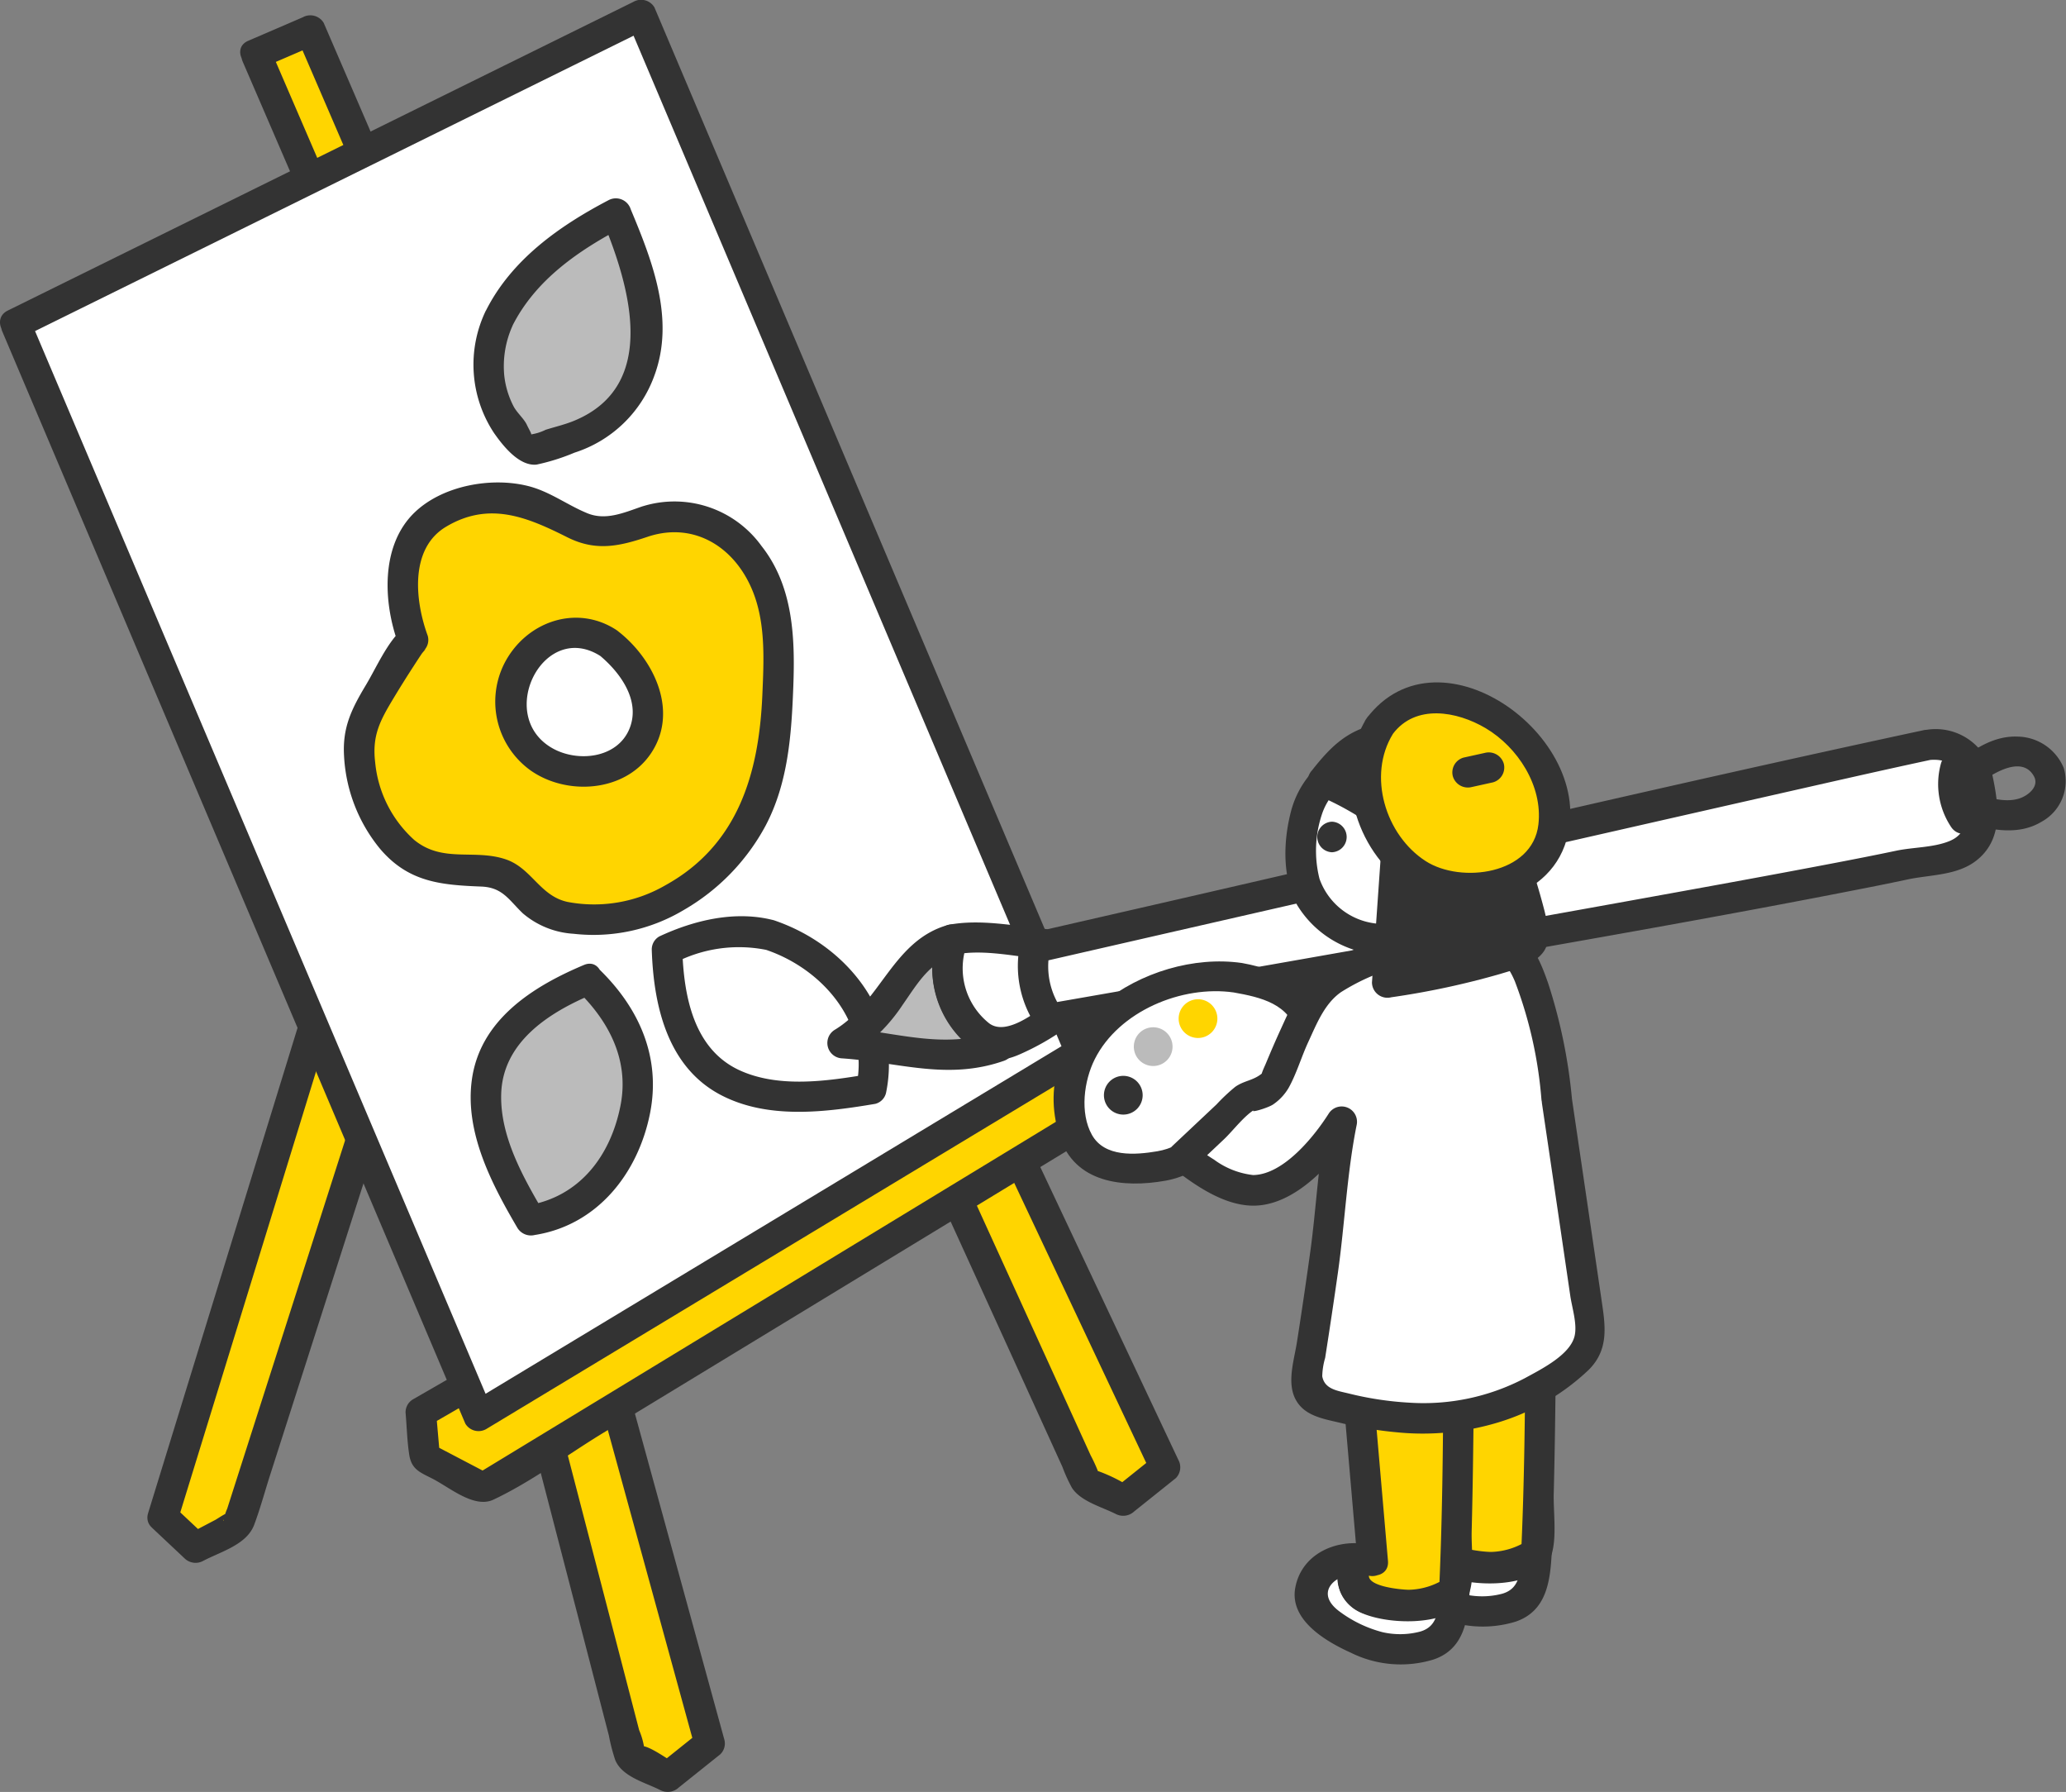
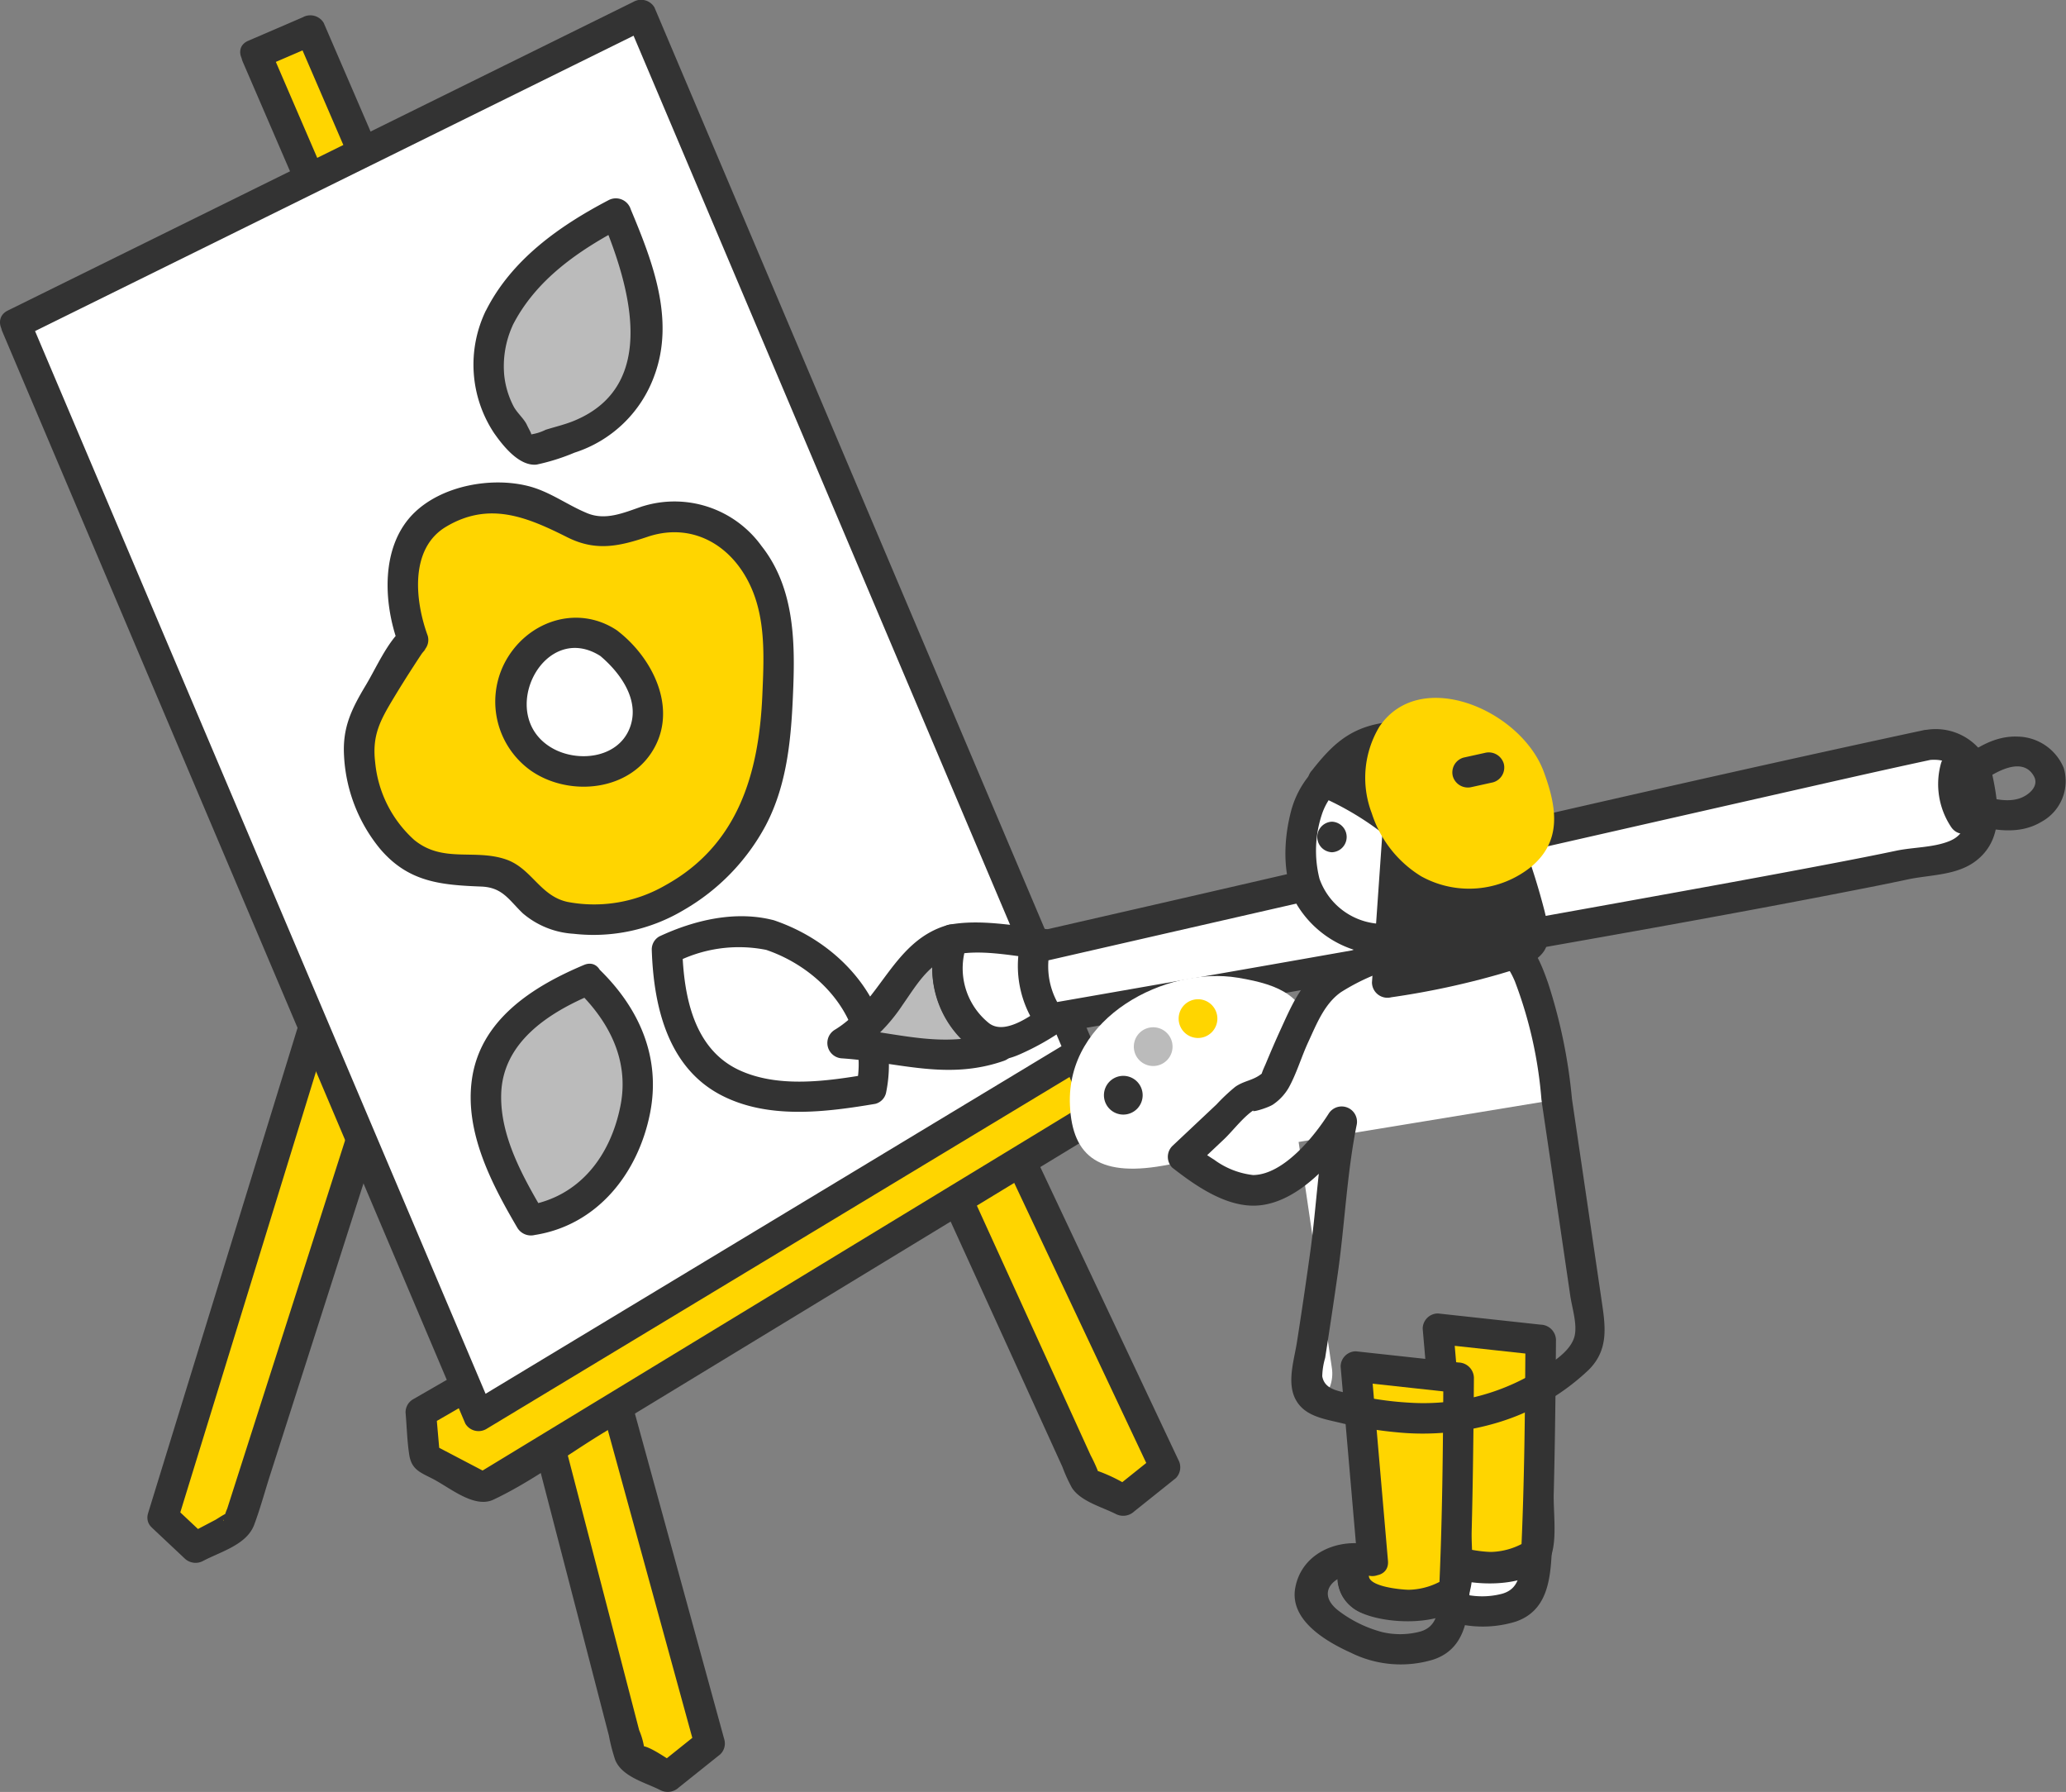
<svg xmlns="http://www.w3.org/2000/svg" width="184.51" height="160">
  <rect width="100%" height="100%" fill="#808080" stroke="none" />
  <defs>
    <clipPath id="a">
      <path data-name="長方形 25501" fill="none" d="M0 0h184.511v160H0z" />
    </clipPath>
  </defs>
  <path data-name="パス 353393" d="M21.737 23.83l34.578 133.152 3.333 1.669 3.726-2.98L26.609 21.729z" fill="#ffd500" />
  <g data-name="グループ 355930">
    <g data-name="グループ 355929" clip-path="url(#a)">
      <path data-name="パス 353394" d="M20.423 24.192l12.435 47.885 18.819 72.472 2.7 10.416a16.968 16.968 0 00.568 2.188c.617 1.491 2.638 1.989 4.009 2.676a1.436 1.436 0 001.653-.213l3.726-2.98a1.34 1.34 0 00.351-1.327l-12.408-45.224-19.795-72.118-4.557-16.6a1.388 1.388 0 00-2-.815l-4.871 2.1c-1.608.693-.22 3.044 1.377 2.355l4.871-2.1-2-.815q6.199 22.61 12.406 45.222l19.8 72.117 4.557 16.6.351-1.327-3.725 2.98 1.653-.213c-.655-.328-2.43-1.681-3.121-1.563-.477.081.368.692.4.661.015-.014-.05-.164-.047-.183a6.552 6.552 0 00-.493-1.9l-2.224-8.564-8.141-31.331-19.21-73.981-4.451-17.143a1.365 1.365 0 00-2.631.725" fill="#333" />
      <path data-name="パス 353395" d="M44.502 17.16l52.494 115.168 3.333 1.669 3.725-2.98L49.372 15.058z" fill="#ffd500" />
      <path data-name="パス 353396" d="M43.324 17.848l18.8 41.255 28.657 62.873 4.1 9a14.038 14.038 0 00.858 1.882c.787 1.2 2.644 1.69 3.894 2.317a1.436 1.436 0 001.653-.214l3.726-2.98a1.384 1.384 0 00.213-1.653l-18.47-39.167L57.317 28.72 50.55 14.369a1.4 1.4 0 00-1.866-.49l-4.871 2.1c-1.607.694-.22 3.044 1.377 2.355l4.871-2.1-1.866-.489 18.47 39.167 29.445 62.442 6.767 14.351.213-1.653-3.725 2.981 1.653-.213a14.389 14.389 0 00-2.882-1.444c-.855-.185.1.548-.033.106a13.579 13.579 0 00-.7-1.537l-3.363-7.38-12.341-27.076-29.25-64.165-6.77-14.853c-.727-1.6-3.079-.211-2.355 1.377" fill="#333" />
      <path data-name="パス 353397" d="M93.734 93.699l-56.15 32.422.351 4.016 5.215 2.732L98.286 99.34l-1.917-4.66z" fill="#ffd500" />
      <path data-name="パス 353398" d="M93.046 92.526l-49.214 28.413-6.936 4a1.344 1.344 0 00-.676 1.178c.11 1.256.137 2.548.331 3.793.21 1.351 1.045 1.583 2.165 2.17 1.492.782 3.657 2.623 5.35 1.824 3.4-1.6 6.605-4.016 9.811-5.966l35.669-21.69 9.429-5.734a1.379 1.379 0 00.627-1.54c-.614-1.494-1.11-3.125-1.871-4.547-.7-1.314-2.288-1.543-3.634-2.042-1.649-.611-2.36 2.025-.725 2.63l2.636.977-.952-.953 1.917 4.66.627-1.54-48.269 29.355-6.869 4.177h1.377l-5.216-2.732.676 1.178-.351-4.015-.675 1.178 49.214-28.414 6.936-4a1.365 1.365 0 00-1.377-2.355" fill="#333" />
      <path data-name="長方形 25500" fill="#ffd500" d="M22.856 4.821l4.87-2.1 16.685 38.678-4.87 2.101z" />
      <path data-name="パス 353399" d="M21.678 5.509l14.6 33.837 2.088 4.85a1.394 1.394 0 001.866.489l4.871-2.1a1.394 1.394 0 00.489-1.866L30.997 6.881l-2.093-4.848a1.394 1.394 0 00-1.866-.489l-4.872 2.099c-1.607.694-.22 3.044 1.377 2.355l4.871-2.1-1.866-.489 14.6 33.837 2.093 4.851.49-1.866-4.873 2.102 1.866.49-14.598-33.84-2.093-4.85c-.694-1.608-3.044-.22-2.355 1.377" fill="#333" />
      <path data-name="パス 353400" d="M14.546 135.454l2.912 2.738 3.794-1.993 26.831-83.818-7.581-1.213z" fill="#ffd500" />
      <path data-name="パス 353401" d="M13.582 136.418l2.912 2.738a1.409 1.409 0 001.653.214c1.6-.841 3.886-1.441 4.554-3.224.541-1.445.947-2.957 1.417-4.426l6.096-19.031 15.479-48.355 3.711-11.592a1.37 1.37 0 00-.953-1.678l-7.58-1.213a1.4 1.4 0 00-1.678.952l-8.765 28.465-13.982 45.386-3.214 10.437c-.518 1.682 2.115 2.4 2.631.725l8.766-28.465 13.975-45.383 3.21-10.439-1.678.952 7.58 1.213-.952-1.678-9.791 30.586-14.694 45.9-1.983 6.195a5.818 5.818 0 00-.354 1.107c-.15-.141.821-.572.434-.691-.181-.055-.954.5-1.151.6l-2.459 1.292 1.653.213-2.905-2.729c-1.278-1.2-3.211.723-1.929 1.929" fill="#333" />
      <path data-name="パス 353402" d="M1.383 28.907l41.35 97.517 53.772-32.446L57.264 1.339z" fill="#fff" />
      <path data-name="パス 353403" d="M.206 29.6l13.962 32.923 22.265 52.506 5.123 12.083a1.375 1.375 0 001.866.489l47.045-28.387 6.726-4.059a1.409 1.409 0 00.489-1.866L84.429 62 63.3 12.117 58.442.651a1.385 1.385 0 00-1.866-.49L7.53 24.357.695 27.729c-1.574.777-.194 3.13 1.377 2.355l49.047-24.2 6.835-3.372-1.866-.489L69.34 33.316 90.471 83.2l4.857 11.467.489-1.866-47.045 28.386-6.727 4.059 1.866.49-13.962-32.929L7.684 40.3 2.561 28.219C1.878 26.607-.472 28 .206 29.6" fill="#333" />
      <path data-name="パス 353404" d="M57.657 46.555c-4.724 1.656-4.674 1.063-8.454-.911-3.089-1.614-5.784-1.534-9.085-.245-6.637 2.591-3.252 11.681-3.231 11.736-.029-.076-4.527 6.8-4.7 7.962-.793 5.207 2.389 12.293 8.237 12.713.851.061 1.708-.016 2.561-.014a8.73 8.73 0 011.028.055c2.585.311 2.912 2.929 5.061 3.649 7.934 2.656 16.594-3.3 19.129-10.789a33.458 33.458 0 001.285-9.428c.191-4.741.06-9.47-3.661-12.908a7.548 7.548 0 00-8.164-1.819" fill="#ffd500" />
      <path data-name="パス 353405" d="M57.295 45.239c-1.589.544-3.2 1.261-4.842.588-1.822-.748-3.368-1.953-5.314-2.436-3.282-.815-7.615-.036-10.114 2.368-3.05 2.935-2.808 8.038-1.452 11.737l.351-1.327c-1.36 1.227-2.315 3.442-3.241 4.989-1.268 2.119-2.1 3.764-1.959 6.3a14.211 14.211 0 003.215 8.329c2.522 2.973 5.4 3.233 9.042 3.374 1.908.074 2.455 1.186 3.709 2.389a7.682 7.682 0 004.54 1.827 15.718 15.718 0 009.842-2.127 19.151 19.151 0 007.31-7.542c2.018-3.837 2.308-8.17 2.467-12.423.163-4.364-.012-8.952-2.836-12.528a9.586 9.586 0 00-10.718-3.518c-1.672.517-.958 3.152.725 2.631 3.88-1.2 7.333.829 9 4.444 1.4 3.022 1.2 6.52 1.063 9.764-.305 6.989-2.163 13.383-8.67 16.974a12.7 12.7 0 01-8.726 1.48c-2.476-.533-3.2-3.013-5.516-3.8-2.822-.955-5.624.354-8.178-1.734a10.678 10.678 0 01-3.486-6.915c-.29-2.411.439-3.746 1.647-5.752q.869-1.442 1.786-2.854c.24-.371.481-.742.728-1.108.11-.162.551-.611.18-.276a1.333 1.333 0 00.351-1.327c-1.134-3.093-1.643-7.778 1.638-9.734 3.854-2.3 7.249-.855 10.82.937 2.588 1.3 4.69.81 7.36-.1 1.651-.566.942-3.2-.725-2.631" fill="#333" />
      <path data-name="パス 353406" d="M44.57 28.419a9.264 9.264 0 002.983 11.753l4.332-1.363a10.281 10.281 0 005.937-9.2c.086-3.613-1.371-7.121-2.811-10.545-4.473 2.3-8.567 5.371-10.442 9.356" fill="#bbb" />
      <path data-name="パス 353407" d="M43.392 27.731a11.075 11.075 0 00.726 10.93c.811 1.156 2.243 2.979 3.8 2.823a18.713 18.713 0 003.391-1.067 11.207 11.207 0 007.123-6.856c1.868-5.017-.151-10.209-2.1-14.864a1.391 1.391 0 00-2-.815c-4.391 2.3-8.648 5.312-10.931 9.846-.788 1.564 1.565 2.947 2.355 1.377 2.086-4.142 5.947-6.767 9.953-8.867l-2-.815c2.425 5.784 5.341 15-2.5 18.173-.794.321-1.658.522-2.476.779a4.422 4.422 0 01-1.314.414c.112.018-.213-.522-.355-.833-.269-.586-.892-1.085-1.207-1.691a7.791 7.791 0 01-.816-2.671 8.779 8.779 0 01.724-4.489c.693-1.594-1.657-2.984-2.355-1.377" fill="#333" />
      <path data-name="パス 353408" d="M52.516 87.472c-12.512 5.076-10.008 13.25-5.124 21.483 7.658-.989 9.855-9.245 9.624-13.335s-4.5-8.149-4.5-8.149" fill="#bbb" />
      <path data-name="パス 353409" d="M52.154 86.159c-4.585 1.928-9.277 4.9-10.013 10.249-.647 4.7 1.77 9.316 4.073 13.238a1.417 1.417 0 001.54.627c5.582-.875 9.218-5.486 10.292-10.832 1.005-5.006-.939-9.425-4.566-12.93-1.263-1.221-3.194.706-1.929 1.929 2.87 2.774 4.655 6.262 3.864 10.277-.887 4.507-3.674 8.188-8.386 8.927l1.54.626c-1.852-3.154-3.909-6.786-3.809-10.565.123-4.646 4.243-7.285 8.118-8.914 1.594-.671.893-3.311-.725-2.631" fill="#333" />
-       <path data-name="パス 353410" d="M68.789 83.496c-3.9-1.244-9.218 1.294-9.218 1.294.274 13.5 8.8 14.079 18.238 12.456 1.809-7.507-5.118-12.506-9.021-13.75" fill="#fff" />
      <path data-name="パス 353411" d="M69.152 82.181c-3.414-.912-7.126-.038-10.269 1.432a1.334 1.334 0 00-.676 1.178c.159 4.98 1.392 10.487 6.179 12.986 4.2 2.191 9.312 1.537 13.786.785a1.324 1.324 0 00.952-.952c1.477-7.054-3.456-13.215-9.973-15.427-1.666-.566-2.381 2.068-.725 2.631 5.036 1.709 9.225 6.544 8.068 12.072l.953-.952c-3.608.606-7.855 1.215-11.319-.333-4.191-1.871-5.061-6.679-5.193-10.808l-.675 1.178a12.451 12.451 0 018.167-1.157 1.365 1.365 0 00.725-2.631" fill="#333" />
      <path data-name="パス 353412" d="M54.387 57.446c-2.5-1.877-5.752-.972-7.572 1.507a6.149 6.149 0 003.341 9.662 6.225 6.225 0 006.715-1.911c2.326-3.107.245-7.206-2.485-9.258" fill="#fff" />
      <path data-name="パス 353413" d="M55.076 56.268c-3.6-2.373-8.152-.749-10.051 3.006a7.561 7.561 0 002.395 9.542c3.212 2.231 8.274 1.914 10.63-1.423 2.609-3.7.468-8.356-2.7-10.91-1.354-1.092-3.3.826-1.929 1.929 1.885 1.521 3.824 4.082 2.805 6.628-1.081 2.7-4.694 3.067-6.97 1.725-5.011-2.957-.663-11.5 4.44-8.14 1.47.969 2.838-1.393 1.377-2.355" fill="#333" />
      <path data-name="パス 353414" d="M85.057 83.896c-4.778 1.1-4.869 6.472-9.835 9.243 2.12.08 6.6 1.423 8.849 1.085a11.252 11.252 0 005.188-.805 7.471 7.471 0 01-4.2-9.522" fill="#bbb" />
      <path data-name="パス 353415" d="M84.695 82.581c-4.953 1.362-6.015 6.888-10.161 9.38a1.376 1.376 0 00.688 2.541c5.05.347 9.363 1.98 14.4.231a1.378 1.378 0 000-2.63 6.206 6.206 0 01-3.25-7.845c.552-1.67-2.081-2.387-2.63-.725a8.952 8.952 0 005.155 11.2v-2.627c-4.739 1.645-8.917 0-13.675-.329l.688 2.542a15.5 15.5 0 004.721-4.624c1.333-1.905 2.4-3.825 4.789-4.481a1.365 1.365 0 00-.725-2.631" fill="#333" />
      <path data-name="パス 353416" d="M93.352 84.311l-4.077-.4a10.791 10.791 0 00-4.218-.017 7.472 7.472 0 004.2 9.522 23.91 23.91 0 005.2-2.771c-1.649-2.084-2.12-4.194-1.107-6.337" fill="#fff" />
      <path data-name="パス 353417" d="M93.352 82.946c-2.835-.276-5.841-.908-8.657-.365a1.367 1.367 0 00-.953.952 9.019 9.019 0 002.785 9.875c1.646 1.319 2.719 1.554 4.62.7a22.869 22.869 0 004-2.279 1.382 1.382 0 00.49-1.866c-1.263-1.709-1.8-3.251-.969-5.286.666-1.623-1.972-2.33-2.631-.726-1.087 2.648-.412 5.145 1.244 7.388l.489-1.866c-1.364.988-3.927 3.044-5.441 1.89a6.279 6.279 0 01-1.957-7.1l-.952.952c2.461-.474 5.428.219 7.932.463 1.746.17 1.734-2.559 0-2.728" fill="#333" />
      <path data-name="パス 353418" d="M172.126 66.52c-10.372 2.222-79.7 18.108-79.7 18.108a7.59 7.59 0 001.326 6.339s67.465-11.74 76.64-13.841c2.746-.629 4.632-.075 6.237-2.39.9-1.3.05-3 .038-4.588a3.757 3.757 0 00-4.542-3.629" fill="#fff" />
      <path data-name="パス 353419" d="M171.763 65.205c-23.693 5.085-47.284 10.691-70.906 16.091l-8.793 2.014a1.323 1.323 0 00-.953.952 9.568 9.568 0 001.464 7.39 1.445 1.445 0 001.54.627q15.307-2.664 30.6-5.375c14.275-2.527 28.576-4.97 42.8-7.791.949-.188 1.9-.386 2.842-.586 2.1-.446 4.532-.336 6.268-1.786 2.315-1.932 1.869-4.91 1.3-7.587a5.176 5.176 0 00-5.8-4c-1.717.221-1.739 2.951 0 2.728 2.253-.29 2.926.967 3.227 2.952.255 1.684.659 3.5-1.281 4.278-1.427.575-3.214.53-4.735.851-1.814.382-3.632.738-5.452 1.086-6.178 1.183-12.368 2.3-18.558 3.419q-21.037 3.8-42.1 7.463-4.919.862-9.839 1.719l1.54.627a6.716 6.716 0 01-1.188-5.288l-.952.952q32.763-7.508 65.544-14.946c4.716-1.066 9.428-2.148 14.155-3.162 1.715-.368.99-3-.725-2.631" fill="#333" />
      <path data-name="パス 353420" d="M176.439 70.206c1.139-.9 4.064-2.934 5.2-.906.52.926-.52 1.749-1.314 2-1.263.4-2.729-.085-3.95-.417a1.365 1.365 0 00-.725 2.631c2.186.594 4.616 1.11 6.682-.144a4.13 4.13 0 001.98-4.79 4.539 4.539 0 00-4.11-2.809c-2.21-.094-4.042 1.2-5.695 2.506-1.377 1.087.565 3.006 1.929 1.929" fill="#333" />
      <path data-name="パス 353421" d="M173.352 68.137a6.907 6.907 0 00.895 5.7c.973 1.451 3.337.087 2.355-1.377a4.212 4.212 0 01-.62-3.593 1.365 1.365 0 00-2.631-.725" fill="#333" />
      <path data-name="パス 353422" d="M110.545 87.3c-6.334-1.056-15.353 3.449-14.991 11.4.211 4.645 2.7 6.513 8.868 5.279 3.167-.634 7.179-6.124 7.179-6.124 2.692.343 5.987-.906 5.7-5.278-.845-3.59-2.752-4.611-6.757-5.279" fill="#fff" />
-       <path data-name="パス 353423" d="M110.907 85.985c-8.53-1.223-19.337 5.757-16.285 15.449 1.324 4.2 5.683 4.664 9.466 3.99 3.723-.662 6.544-3.972 8.69-6.879l-1.178.676c3.793.359 7.018-2.015 7.081-5.978.072-4.553-3.912-6.574-7.774-7.258-1.717-.3-2.454 2.324-.725 2.631 2.39.424 5.04 1.017 5.653 3.751.7 3.118-1.57 3.926-4.021 4.147-1.339.121-1.882 1.321-2.731 2.281-1.565 1.769-3.307 3.589-5.721 4-1.961.333-4.716.555-5.845-1.465-1.1-1.964-.71-4.839.256-6.759 2.158-4.291 7.78-6.619 12.408-5.955 1.717.246 2.459-2.382.725-2.631" fill="#333" />
      <path data-name="パス 353424" d="M129.404 139.335a2.064 2.064 0 01-.511-3.537 3.877 3.877 0 00-3.2.7c-1.277 1.339-1.97 2.583-.775 3.994a12.825 12.825 0 005.505 3.169c1.374.4 4.734.247 5.672-.834a3.673 3.673 0 001-2.169c.043-.574.082-1.252.118-2-2.154 1.577-5.094 1.575-7.809.67" fill="#fff" />
      <path data-name="パス 353425" d="M130.093 138.158l-.235-1.394a1.382 1.382 0 00-.964-2.328c-2.633-.241-5.367 1.124-5.89 3.957-.536 2.907 2.789 4.819 4.985 5.807a10.015 10.015 0 007.381.592c2.741-.941 3.078-3.578 3.209-6.125a1.373 1.373 0 00-2.053-1.178c-2.119 1.383-4.423 1.241-6.759.533-1.684-.511-2.4 2.121-.725 2.63 3.02.916 6.145.964 8.861-.807l-2.052-1.178c-.077 1.5.016 3.152-1.7 3.638a7.031 7.031 0 01-3.365.049 11.148 11.148 0 01-3.8-1.823c-2.443-1.777-.253-3.564 1.906-3.366l-.964-2.329c-1.651 1.8-1.544 4.487.786 5.679 1.56.8 2.942-1.555 1.377-2.355" fill="#333" />
      <path data-name="パス 353426" d="M129.923 135.994a7.86 7.86 0 00-1.029-.195 2.064 2.064 0 00.511 3.537c2.716.9 5.656.906 7.809-.67.32-6.626.382-19.02.382-19.02l-9.175-1z" fill="#ffd500" />
      <path data-name="パス 353427" d="M130.286 134.679c-1.594-.4-2.726-.089-3.34 1.606a3.5 3.5 0 001.35 4.014c2.256 1.518 9.226 1.781 10.258-1.452.5-1.562.166-3.855.207-5.491q.081-3.2.124-6.4.053-3.657.076-7.314a1.4 1.4 0 00-1.364-1.364l-9.175-1a1.367 1.367 0 00-1.364 1.364l1.5 17.349c.15 1.736 2.88 1.752 2.728 0l-1.5-17.349-1.364 1.364 9.175 1-1.364-1.364c-.034 6.339-.089 12.687-.383 19.02l.676-1.178a6.237 6.237 0 01-3.344 1.087c-.423.016-4.721-.288-3.323-1.812l-1.327.351c.348.055.688.108 1.029.195a1.365 1.365 0 00.725-2.631" fill="#333" />
-       <path data-name="パス 353428" d="M122.076 142.719a2.065 2.065 0 01-.511-3.537 3.877 3.877 0 00-3.2.7c-1.276 1.339-1.97 2.583-.774 3.994a12.827 12.827 0 005.5 3.17c1.374.4 4.734.246 5.672-.834a3.673 3.673 0 001-2.169c.043-.574.082-1.252.118-2-2.154 1.577-5.094 1.575-7.809.67" fill="#fff" />
      <path data-name="パス 353429" d="M122.765 141.538l-.235-1.394a1.382 1.382 0 00-.964-2.328c-2.633-.241-5.367 1.124-5.889 3.957-.536 2.907 2.789 4.819 4.984 5.807a10.013 10.013 0 007.381.592c2.741-.941 3.078-3.578 3.209-6.125a1.373 1.373 0 00-2.052-1.178c-2.119 1.383-4.423 1.241-6.759.533-1.684-.511-2.4 2.121-.725 2.63 3.02.916 6.145.964 8.861-.807l-2.052-1.178c-.077 1.5.016 3.152-1.7 3.638a7.031 7.031 0 01-3.365.049 11.141 11.141 0 01-3.8-1.823c-2.443-1.777-.253-3.564 1.906-3.366l-.964-2.329c-1.651 1.8-1.544 4.487.787 5.679 1.56.8 2.942-1.555 1.377-2.356" fill="#333" />
      <path data-name="パス 353430" d="M122.594 139.374a7.888 7.888 0 00-1.029-.195 2.064 2.064 0 00.511 3.537c2.715.9 5.656.906 7.809-.671.32-6.625.382-19.019.382-19.019l-9.175-1z" fill="#ffd500" />
      <path data-name="パス 353431" d="M122.957 138.059c-1.594-.4-2.726-.09-3.34 1.606a3.5 3.5 0 001.35 4.014c2.256 1.518 9.226 1.781 10.258-1.452.5-1.562.166-3.855.207-5.491q.081-3.2.124-6.4.053-3.657.076-7.314a1.4 1.4 0 00-1.364-1.364l-9.175-1a1.367 1.367 0 00-1.364 1.364q.751 8.674 1.5 17.349c.15 1.736 2.88 1.752 2.728 0l-1.5-17.349-1.364 1.364 9.175 1-1.364-1.364c-.034 6.339-.089 12.687-.383 19.019l.676-1.178a6.238 6.238 0 01-3.344 1.087c-.423.015-4.721-.288-3.323-1.812l-1.327.35c.348.055.688.109 1.029.2a1.365 1.365 0 00.725-2.631" fill="#333" />
-       <path data-name="パス 353432" d="M139.027 98.178s-1.175-10.664-3.844-13.334-15.106.654-17.48 3.769c-1.473 1.931-3.871 8.011-3.871 8.011s-1.3 1.7-2.5 1.335l-5.672 5.337s4 3.17 6.506 3 6.1-3.552 7.673-6.172l-.486 2.416c-.118 4.406-2.006 16.438-2.685 20.644a1.743 1.743 0 001.211 1.944c8.72 2.654 16.577 2.039 23.054-3.793a3.336 3.336 0 001.07-2.962c-.618-4.212-2.235-15.22-2.972-20.2" fill="#fff" />
+       <path data-name="パス 353432" d="M139.027 98.178s-1.175-10.664-3.844-13.334-15.106.654-17.48 3.769c-1.473 1.931-3.871 8.011-3.871 8.011s-1.3 1.7-2.5 1.335l-5.672 5.337s4 3.17 6.506 3 6.1-3.552 7.673-6.172l-.486 2.416c-.118 4.406-2.006 16.438-2.685 20.644a1.743 1.743 0 001.211 1.944a3.336 3.336 0 001.07-2.962c-.618-4.212-2.235-15.22-2.972-20.2" fill="#fff" />
      <path data-name="パス 353433" d="M140.394 98.178a47.525 47.525 0 00-2.128-10.373c-.55-1.569-1.251-3.442-2.71-4.394-1.532-1-3.648-.989-5.4-.846-4.164.339-9.186 1.534-12.508 4.214-1.6 1.292-2.44 3.318-3.278 5.144-.456.992-.887 2-1.307 3.005-.124.3-.276.6-.373.906-.248.785.114-.072.039-.009-.806.677-1.6.641-2.422 1.225a16.818 16.818 0 00-1.66 1.562l-3.952 3.719a1.368 1.368 0 000 1.929c2.092 1.634 4.873 3.583 7.652 3.378 3.613-.267 6.873-3.994 8.67-6.823l-2.493-1.051c-.79 3.923-.952 7.947-1.494 11.917a456.146 456.146 0 01-1.2 8.142c-.291 1.861-1.125 4.2.321 5.755.889.958 2.371 1.182 3.589 1.477a34.42 34.42 0 005.039.837 23.224 23.224 0 009.072-.9 20.214 20.214 0 008.043-4.689c1.847-1.85 1.463-4 1.12-6.338q-1.333-9.075-2.671-18.149c-.256-1.73-2.885-.995-2.631.726q1.271 8.58 2.527 17.164c.158 1.077.644 2.552.378 3.613-.421 1.676-2.99 2.947-4.423 3.731a19.454 19.454 0 01-10.368 2.191 28.91 28.91 0 01-5.365-.815c-1.027-.249-2.176-.388-2.374-1.545a6.288 6.288 0 01.259-1.631q.6-3.82 1.145-7.648c.613-4.355.8-8.818 1.661-13.111a1.37 1.37 0 00-2.493-1.051c-1.308 2.06-4.039 5.442-6.739 5.48a7.22 7.22 0 01-3.488-1.372c-.466-.281-1.766-1.18-1.81-1.214v1.929l2.672-2.52c.872-.821 1.9-2.246 2.975-2.8-1.2.621.946.021 1.45-.34a4.614 4.614 0 001.359-1.457c.713-1.273 1.142-2.769 1.758-4.1.742-1.6 1.437-3.413 2.922-4.455a18.985 18.985 0 015.9-2.457 20.669 20.669 0 016.331-.9c1.855.088 2.581.7 3.3 2.386a37.961 37.961 0 012.373 10.551c.194 1.725 2.924 1.745 2.728 0" fill="#333" />
      <path data-name="パス 353434" d="M100.319 96.063a1.729 1.729 0 101.729 1.729 1.728 1.728 0 00-1.729-1.729" fill="#333" />
      <path data-name="パス 353435" d="M102.988 91.725a1.729 1.729 0 101.729 1.729 1.729 1.729 0 00-1.729-1.729" fill="#bbb" />
      <path data-name="パス 353436" d="M106.992 89.223a1.729 1.729 0 101.729 1.729 1.728 1.728 0 00-1.729-1.729" fill="#ffd500" />
      <path data-name="パス 353437" d="M119.14 68.952l-1.576 1.439c-1.636 2.889-2.079 8.089.055 10.632a8.425 8.425 0 009.03 2.463l2.335-1.794a8.052 8.052 0 10-9.844-12.74" fill="#fff" />
      <path data-name="パス 353438" d="M118.179 67.988a8.474 8.474 0 00-2.946 4.711c-.63 2.582-.7 5.731.621 8.127a9.267 9.267 0 006.881 4.369 7.74 7.74 0 006.276-1.815c3.936-3.026 5.889-8.138 3.362-12.8-2.651-4.888-9.572-6.019-13.919-2.806-1.4 1.032-.037 3.4 1.377 2.355 3.164-2.34 8.2-1.867 10.187 1.827 1.878 3.49.143 7.127-2.714 9.322a5.066 5.066 0 01-4.383 1.187 6.06 6.06 0 01-5.08-4 10.26 10.26 0 01.27-5.912 5.681 5.681 0 012-2.641c1.3-1.186-.634-3.111-1.929-1.929" fill="#333" />
      <path data-name="パス 353439" d="M118.955 73.369a1.365 1.365 0 000 2.728 1.365 1.365 0 000-2.728" fill="#333" />
      <path data-name="パス 353440" d="M123.814 65.87c-3.589.475-4.366 2.267-5.674 3.874 2.772.966 6.724 4.034 6.724 4.034l-.973 13.95s12.326-1.936 12.973-3.724-4.226-13.764-5.08-14.921c-2.767-3.751-4.367-3.079-7.97-3.212" fill="#333" />
      <path data-name="パス 353441" d="M123.452 64.554c-2.956.493-4.5 1.969-6.275 4.225a1.389 1.389 0 00.6 2.28 26.238 26.238 0 016.4 3.9l-.676-1.178-.974 13.95a1.383 1.383 0 001.727 1.315 71.829 71.829 0 009.727-2.083c1.236-.377 2.926-.8 3.782-1.864s.469-2.52.185-3.723a61.1 61.1 0 00-4.29-11.644 9.769 9.769 0 00-3.288-4.039c-1.993-1.335-4.263-1.123-6.554-1.184-1.756-.047-1.755 2.681 0 2.728 1.963.053 3.9-.242 5.5 1.1a8.622 8.622 0 012.268 3.4 63.373 63.373 0 013.641 10 12.006 12.006 0 01.327 1.642c.055.5-.108.213.16-.055a1.469 1.469 0 01-.459.278c-1.531.385-3.02 1.047-4.578 1.418a95.837 95.837 0 01-7.147 1.4l1.726 1.315.8-11.512c.094-1.343.5-2.626-.526-3.631a21.611 21.611 0 00-7.03-4.156l.6 2.28c1.5-1.9 2.542-3.1 5.072-3.523 1.728-.289.995-2.918-.725-2.631" fill="#333" />
      <path data-name="パス 353442" d="M123.218 64.84a8.852 8.852 0 00-.712 7.762 10.265 10.265 0 004.413 5.64 8.829 8.829 0 009.853-.871c2.685-2.266 2.315-5.186 1.092-8.479-2.034-5.474-10.987-9.367-14.645-4.051" fill="#ffd500" />
-       <path data-name="パス 353443" d="M122.041 64.151c-3.007 4.88-1.036 11.775 3.629 14.913 4.371 2.941 12.07 1.882 14.061-3.542 3.409-9.289-11.11-20.109-17.69-11.371-1.056 1.4 1.311 2.764 2.355 1.377 2.028-2.694 5.722-2.024 8.275-.514 2.871 1.7 5.117 5.145 4.721 8.6-.513 4.476-6.916 5.3-10.065 3.276-3.6-2.315-5.223-7.637-2.931-11.358.923-1.5-1.435-2.87-2.355-1.377" fill="#333" />
      <path data-name="パス 353444" d="M131.431 70.276l1.913-.423a1.375 1.375 0 00.952-1.678 1.4 1.4 0 00-1.678-.952l-1.913.423a1.374 1.374 0 00-.952 1.678 1.4 1.4 0 001.678.952" fill="#333" />
    </g>
  </g>
</svg>